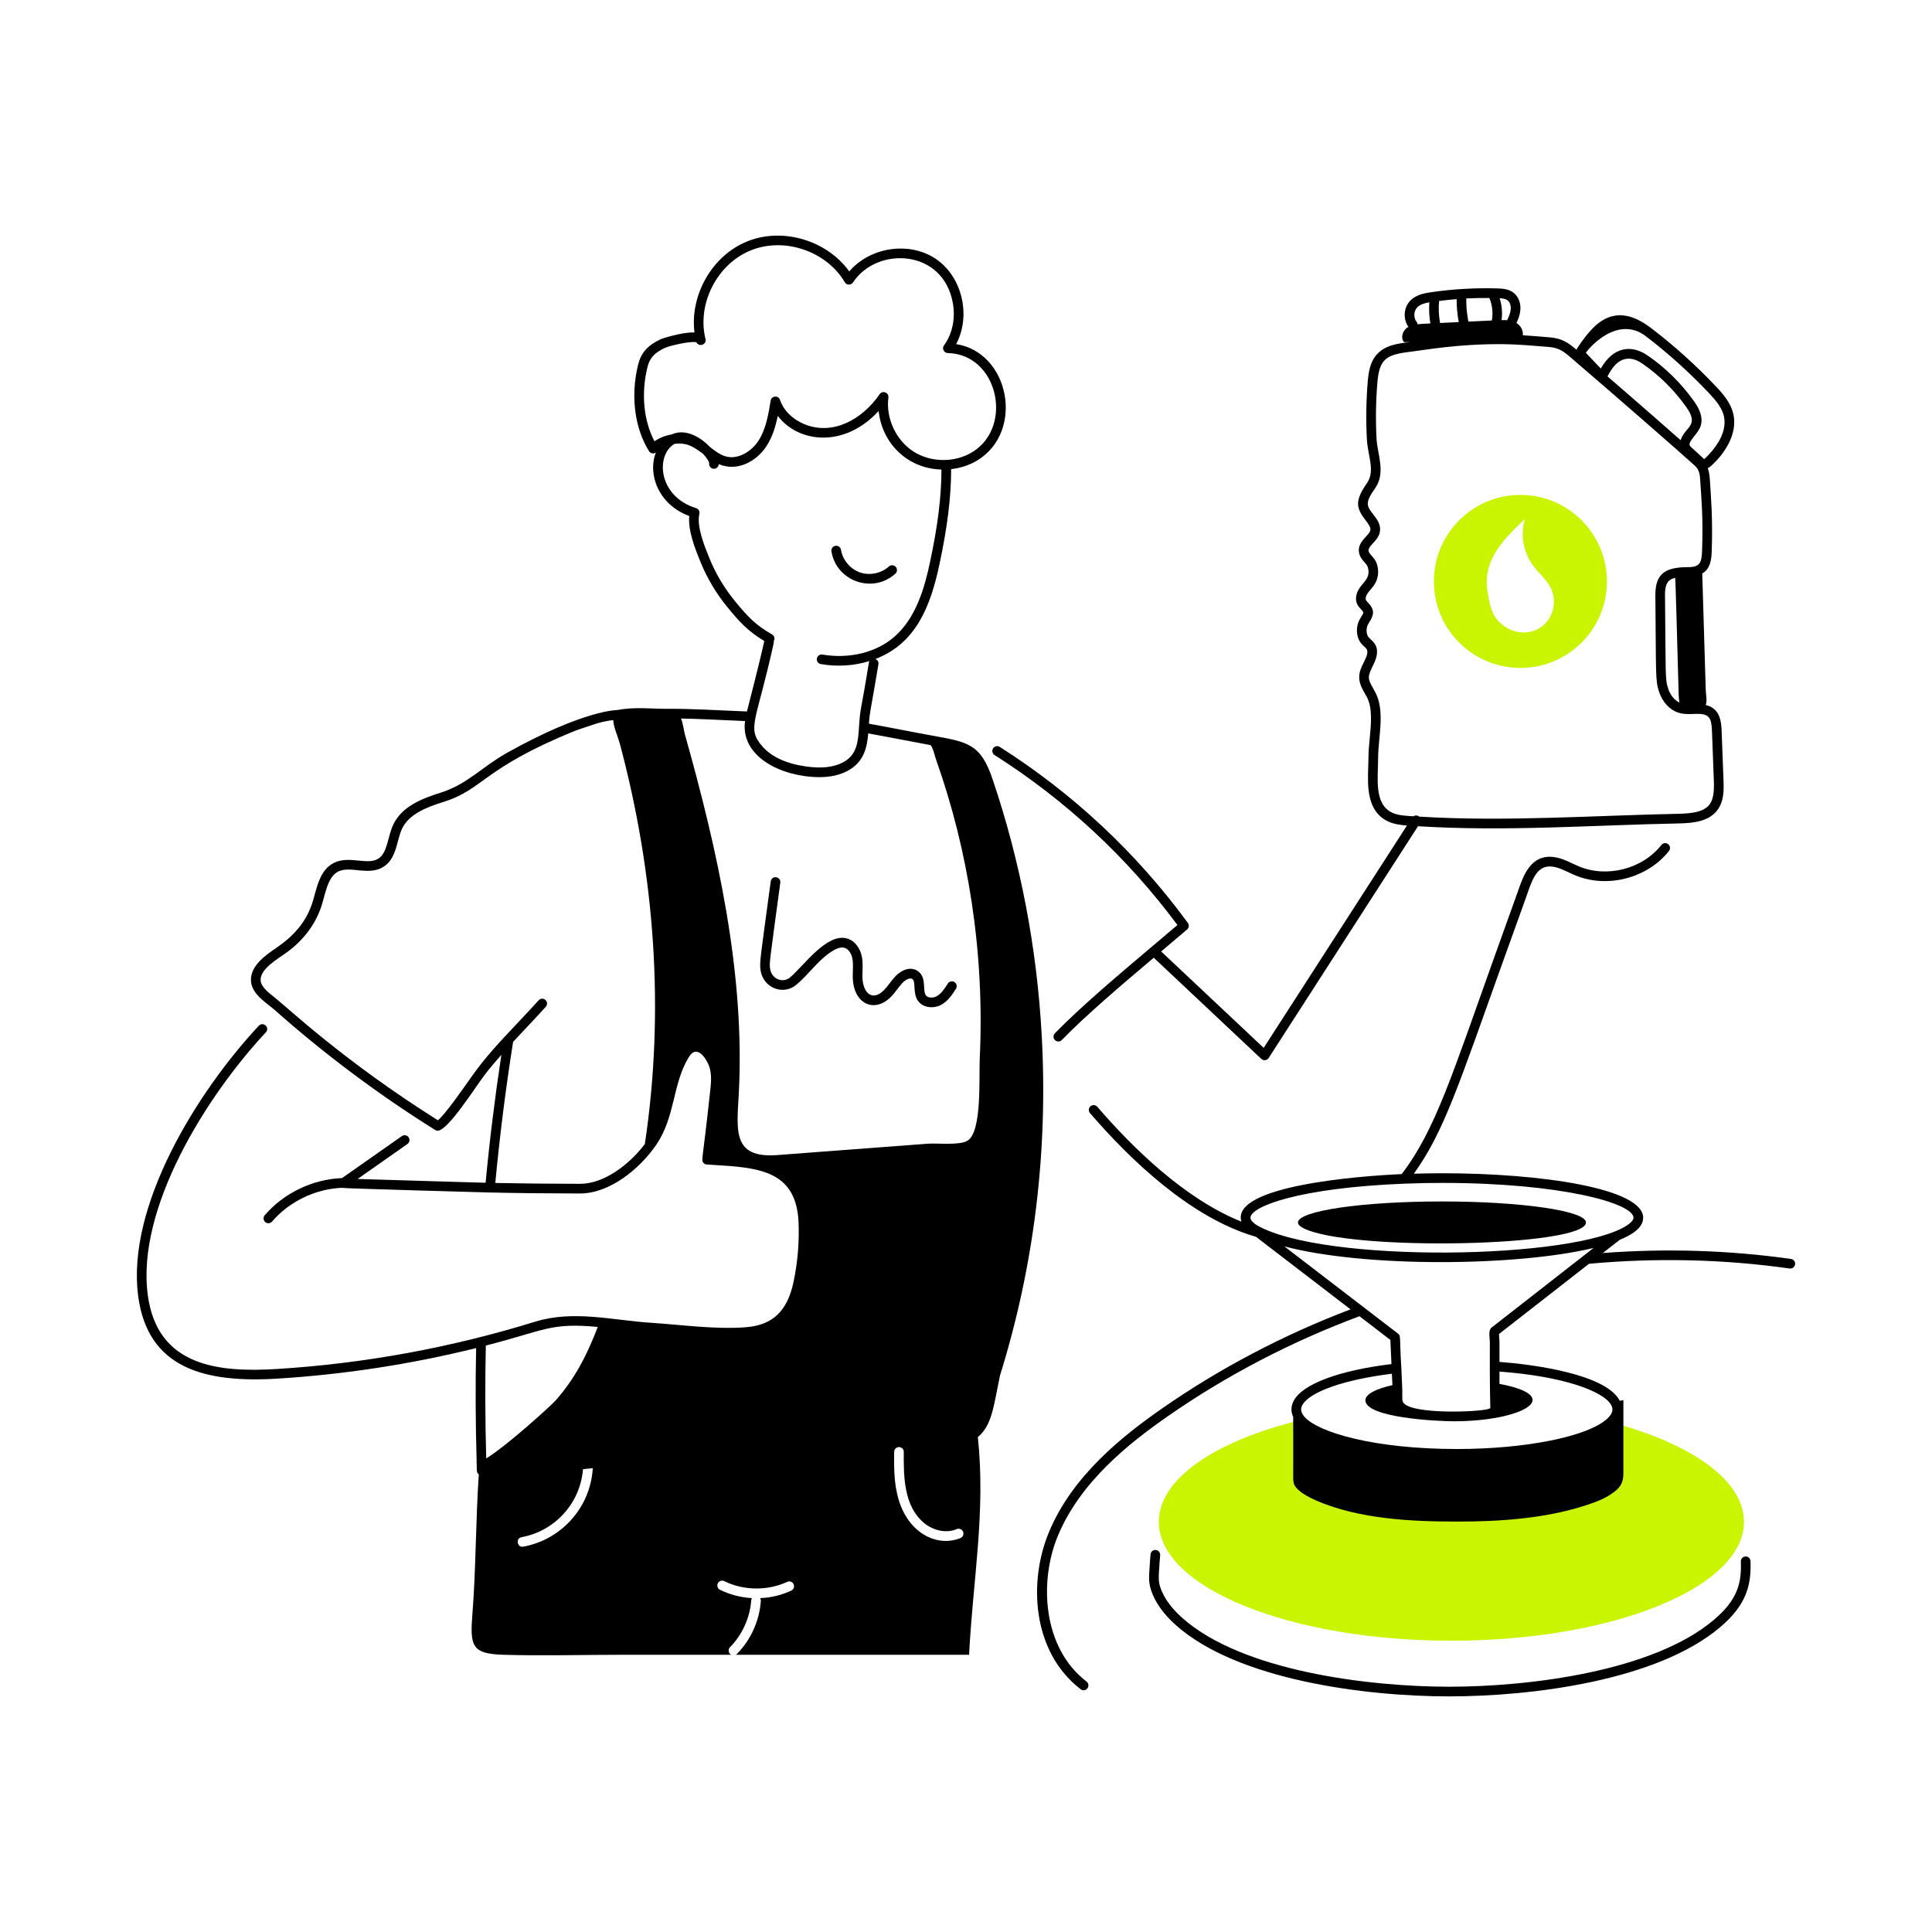
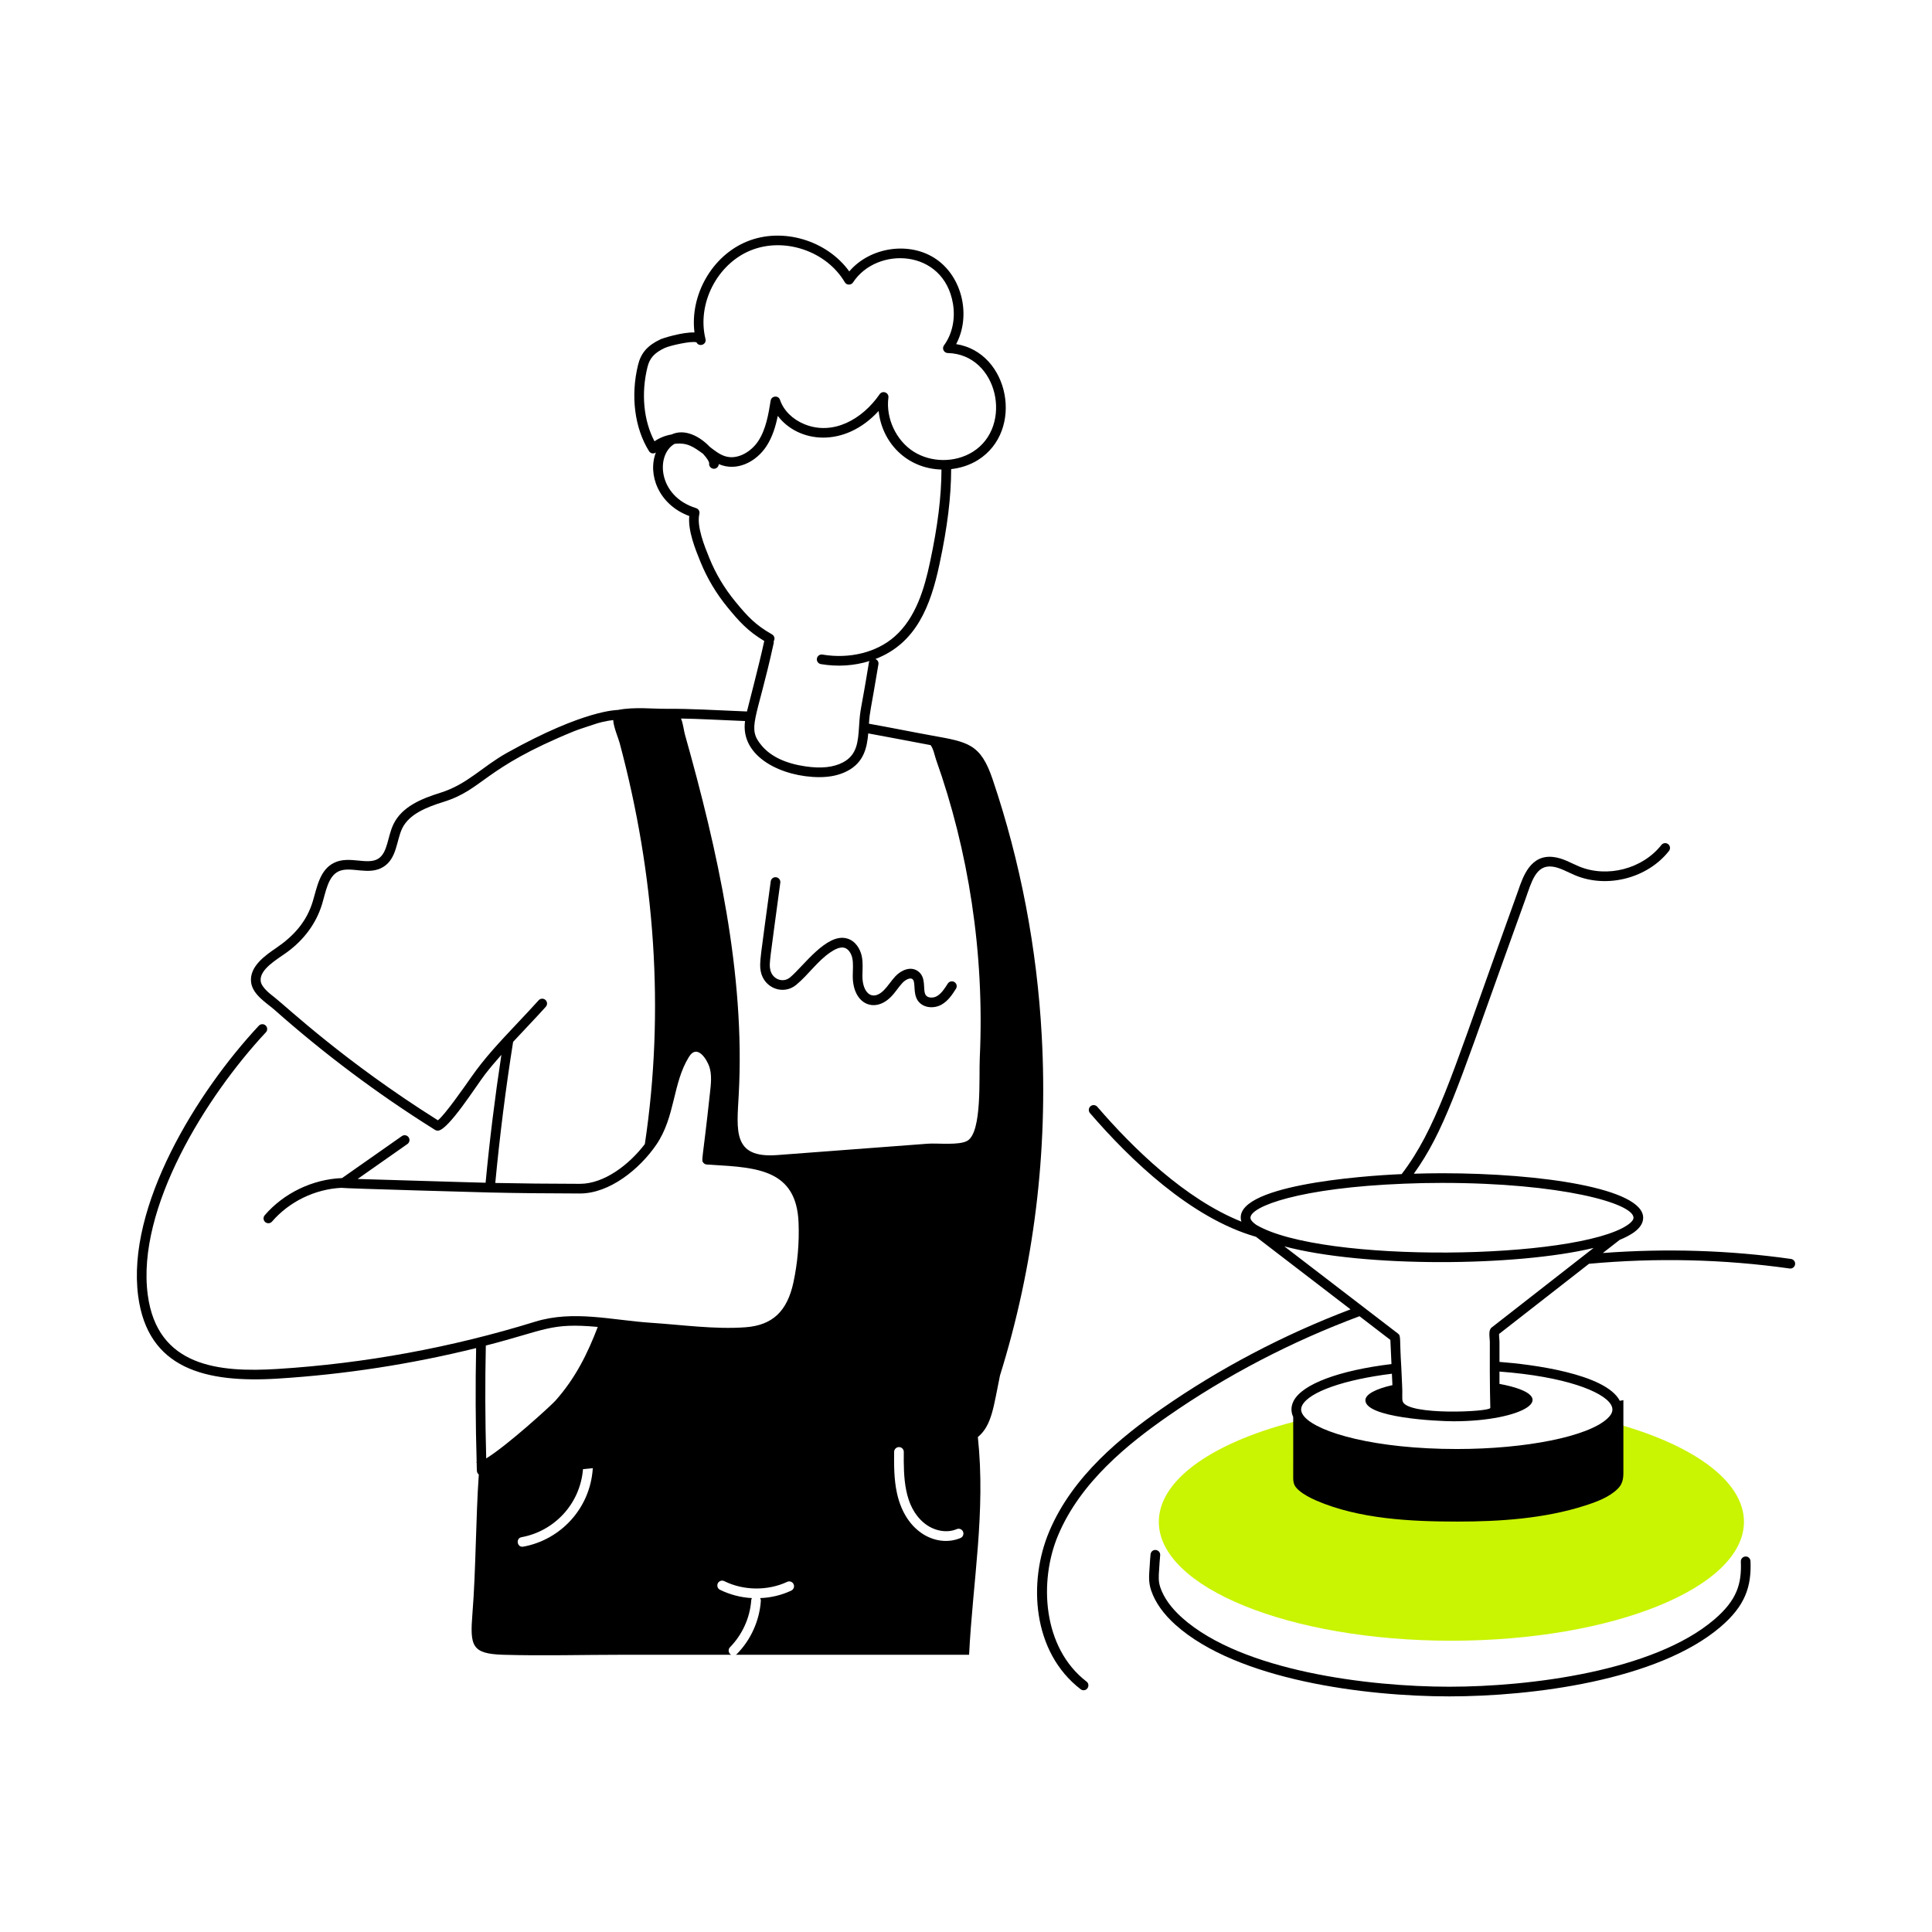
<svg xmlns="http://www.w3.org/2000/svg" enable-background="new 0 0 300 300" id="Layer_1" version="1.1" viewBox="0 0 300 300" x="0" y="0">
  <g id="_x37_">
    <g>
      <g>
        <path d="M270.8,236.311c0,10.2-20.34,18.46-45.43,18.46&#13;&#10;    s-45.43-8.26-45.43-18.46c0-6.72,8.84-12.6,22.06-15.81&#13;&#10;    c2.67,3.01,12.5,5.25,24.21,5.25c11.29,0,20.82-2.08,23.88-4.92&#13;&#10;    C262.56,224.121,270.8,229.821,270.8,236.311z" fill="#c9f402" />
      </g>
    </g>
    <g>
      <g>
        <g>
-           <path d="M237.04,76.881c-7.4-0.52-13.83,5.05-14.35,12.45&#13;&#10;     c-0.53,7.4,5.04,13.82,12.44,14.35&#13;&#10;     c7.4,0.53,13.83-5.04,14.35-12.44&#13;&#10;     C250.01,83.841,244.44,77.411,237.04,76.881z M240.17,96.571&#13;&#10;     c-1.81,2.12-4.83,2.1-6.91,0.43c-1.61-1.29-1.85-2.8-2.22-4.75&#13;&#10;     c-0.964-4.998,2.044-8.161,5.75-11.67c-0.72,2.38-0.27,5.09,1.18,7.11&#13;&#10;     c0.94,1.31,2.28,2.35,2.93,3.83&#13;&#10;     C241.62,93.161,241.33,95.201,240.17,96.571z" fill="#c9f402" />
-         </g>
+           </g>
      </g>
    </g>
    <g>
      <path d="M155.274,213.598c5.291-16.968,7.475-34.722,6.485-52.777&#13;&#10;   c-0.731-13.524-3.293-27-7.618-39.789c-1.882-5.585-3.848-5.802-9.447-6.819&#13;&#10;   c-1.543-0.279-3.088-0.578-4.634-0.876c-1.709-0.329-3.419-0.652-5.13-0.959&#13;&#10;   c0.147-2.132,0.183-1.461,1.473-9.234c0.061-0.357-0.147-0.685-0.471-0.813&#13;&#10;   c6.304-2.419,8.568-8.185,9.952-14.734c1.237-5.79,1.797-10.375,1.812-14.753&#13;&#10;   c1.488-0.169,2.913-0.636,4.151-1.406c0,0,0.001,0,0.001-0.001&#13;&#10;   c7.248-4.528,4.898-16.711-3.375-18.004c2.328-4.382,0.97-10.38-3.085-13.18&#13;&#10;   c-4.091-2.828-10.259-1.93-13.514,1.892&#13;&#10;   c-3.466-4.817-10.346-6.905-15.875-4.648c-5.444,2.215-8.888,8.343-8.161,14.126&#13;&#10;   c-1.949-0.066-4.991,0.932-5.225,1.039c-2.058,0.963-3.083,2.128-3.541,4.021&#13;&#10;   c-1.172,4.792-0.532,9.792,1.713,13.377c0.21,0.334,0.661,0.483,1.061,0.199&#13;&#10;   c-1.327,3.436,0.438,8.117,5.183,9.869c-0.221,2.3,0.945,5.166,1.747,7.137&#13;&#10;   c1.035,2.541,2.454,4.918,4.215,7.062c1.792,2.184,3.121,3.665,5.689,5.208&#13;&#10;   c-0.002,0.007-0.007,0.012-0.009,0.019c-0.848,3.89-2.283,9.265-2.684,10.922&#13;&#10;   c-4.972-0.196-8.603-0.443-12.59-0.415c-1.977,0.019-4.894-0.324-7.438,0.177&#13;&#10;   c-0.101,0.033-5.102-0.107-17.221,6.655c-3.862,2.156-6.172,4.902-10.365,6.209&#13;&#10;   c-3.002,0.936-5.961,2.174-7.272,4.874c-0.936,1.927-0.883,4.429-2.366,5.36&#13;&#10;   c-1.679,1.052-4.465-0.498-6.812,0.615c-2.295,1.091-2.69,3.84-3.367,6.056&#13;&#10;   c-0.953,3.125-2.948,5.333-5.631,7.166c-1.677,1.145-4.211,2.873-3.939,5.317&#13;&#10;   c0.221,1.984,2.492,3.295,3.629,4.305c7.63,6.762,15.947,13.025,24.833,18.587&#13;&#10;   c0.17,0.115,0.342,0.186,0.535,0.186c1.59,0,5.983-6.993,7.338-8.747&#13;&#10;   c0.796-1.029,1.655-2.036,2.535-3.03c-0.996,6.544-1.823,13.205-2.451,19.863&#13;&#10;   c-2.8-0.068-2.544-0.071-19.872-0.586l7.734-5.428&#13;&#10;   c0.339-0.238,0.421-0.706,0.183-1.045c-0.238-0.34-0.707-0.421-1.044-0.184&#13;&#10;   l-9.292,6.521c-4.558,0.176-9.031,2.314-12.007,5.772&#13;&#10;   c-0.271,0.314-0.235,0.787,0.079,1.058c0.142,0.122,0.316,0.182,0.489,0.182&#13;&#10;   c0.211,0,0.42-0.089,0.569-0.261c2.668-3.099,6.656-5.027,10.739-5.238&#13;&#10;   c0.252,0.099,22.799,0.719,23.071,0.725c0.01,0,0.019,0.001,0.029,0.001&#13;&#10;   c0.001,0,0.002-0,0.003-0c4.174,0.094,8.695,0.144,13.961,0.153&#13;&#10;   c0.004,0,0.008,0,0.013,0c4.599,0,9.254-3.786,11.831-7.542&#13;&#10;   c3.003-4.38,2.526-9.524,5.084-13.659c1.326-2.138,2.825,0.501,3.161,1.482&#13;&#10;   c0.435,1.273,0.262,2.77,0.11,4.09c-1.16,10.794-1.397,10.41-1.019,10.864&#13;&#10;   c0.323,0.386,0.742,0.235,1.433,0.321c6.985,0.417,13.018,0.777,13.342,8.962&#13;&#10;   c0.123,3.101-0.142,6.211-0.788,9.247c-0.966,4.534-3.263,6.695-7.45,7.008&#13;&#10;   c-4.751,0.355-9.946-0.389-14.713-0.699c-5.967-0.393-12.01-2.006-17.96-0.165&#13;&#10;   c-12.97,4.012-26.411,6.479-39.949,7.334c-9.156,0.578-18.719-0.338-20.197-11.511&#13;&#10;   c-1.779-13.453,9.099-30.865,18.343-40.759c0.283-0.303,0.267-0.777-0.036-1.06&#13;&#10;   c-0.302-0.284-0.777-0.268-1.06,0.036c-9.607,10.28-20.578,28.036-18.734,41.979&#13;&#10;   c1.493,11.288,10.406,13.534,21.779,12.81&#13;&#10;   c10.344-0.652,20.631-2.243,30.699-4.732&#13;&#10;   c-0.122,5.793-0.094,11.738,0.082,17.716c-0.061-0.015-0.113-0.039-0.145-0.085&#13;&#10;   c0.044,0.063,0.101,0.106,0.147,0.165c0.036,1.23-0.057,1.529,0.33,1.829&#13;&#10;   c-0.474,6.808-0.452,14.958-0.987,21.576c-0.4,5.06-0.13,6.27,4.79,6.42&#13;&#10;   c6.14,0.18,12.31,0,18.45,0h16.95c-0.07-0.03-0.13-0.07-0.18-0.12&#13;&#10;   c-0.3-0.29-0.3-0.77-0.01-1.06c1.9-1.93,3.1-4.58,3.29-7.28&#13;&#10;   c0.01-0.13,0.05-0.24,0.11-0.34c-1.71-0.09-3.41-0.53-4.96-1.29&#13;&#10;   c-0.37-0.18-0.52-0.63-0.34-1.01c0.19-0.37,0.64-0.52,1.01-0.33&#13;&#10;   c2.99,1.48,6.73,1.52,9.76,0.11c0.37-0.18,0.82-0.02,1,0.36&#13;&#10;   c0.17,0.37,0.01,0.82-0.37,1c-1.52,0.71-3.17,1.1-4.84,1.16&#13;&#10;   c0.09,0.13,0.13,0.28,0.12,0.45c-0.21,3.05-1.56,6.05-3.71,8.22&#13;&#10;   c-0.05,0.05-0.11,0.1-0.18,0.13H150.48&#13;&#10;   c0.573-11.441,2.604-22.122,1.361-33.805&#13;&#10;   C154.044,221.329,154.293,218.319,155.274,213.598z M100.529,57.036&#13;&#10;   c0.346-1.434,1.083-2.251,2.714-3.014c0.77-0.354,4.131-1.128,4.907-0.864&#13;&#10;   c0.394,0.789,1.608,0.351,1.398-0.514c-0-0.003-0.001-0.006-0.002-0.009&#13;&#10;   c-1.347-5.461,1.8-11.629,7.016-13.751c5.213-2.122,11.77,0.096,14.62,4.945&#13;&#10;   c0.296,0.503,0.998,0.452,1.274,0.03c3.693-5.648,14.078-5.253,15.518,3.294&#13;&#10;   c0.398,2.364-0.108,4.724-1.391,6.473c-0.359,0.49-0.016,1.179,0.586,1.193&#13;&#10;   c7.807,0.191,10.224,11.382,3.881,15.345c-2.764,1.718-6.495,1.683-9.217-0.056&#13;&#10;   c-2.705-1.74-4.301-5.183-3.882-8.371c0.102-0.782-0.919-1.167-1.361-0.523&#13;&#10;   c-2.709,3.933-7.269,6.454-11.67,4.661c-1.855-0.756-3.241-2.136-3.803-3.787&#13;&#10;   c-0.254-0.747-1.326-0.641-1.45,0.121c-0.338,2.085-0.722,4.448-1.926,6.278&#13;&#10;   c-1.051,1.598-3.125,2.932-5.061,2.381c-0.899-0.253-1.711-0.896-2.459-1.476&#13;&#10;   c-1.56-1.642-3.896-2.877-5.941-1.927c-0.964,0.16-1.877,0.527-2.651,1.06&#13;&#10;   C99.946,65.345,99.529,61.121,100.529,57.036z M120.137,99.874&#13;&#10;   c0.023-0.108,0.019-0.214-0.003-0.316c0.007-0.011,0.02-0.015,0.027-0.027&#13;&#10;   c0.206-0.359,0.08-0.817-0.28-1.022c-2.574-1.468-3.776-2.751-5.732-5.134&#13;&#10;   c-1.666-2.029-3.007-4.275-3.991-6.692c-0.756-1.857-2.021-4.967-1.56-6.887&#13;&#10;   c0.093-0.385-0.129-0.775-0.508-0.893c-5.982-1.844-6.292-8.304-3.344-9.981&#13;&#10;   c1.993-0.252,2.972,0.503,4.42,1.541c0.723,0.781,0.957,1.314,0.956,1.438&#13;&#10;   c-0.087,0.462,0.267,0.89,0.737,0.89c0.344,0,0.654-0.238,0.731-0.587&#13;&#10;   c0.01-0.044,0.017-0.091,0.027-0.135c2.794,1.207,5.797-0.354,7.377-2.756&#13;&#10;   c0.955-1.451,1.446-3.11,1.778-4.735c3.192,4.2,10.328,5.049,15.663-0.763&#13;&#10;   c0.497,4.819,4.273,8.939,9.757,9.096c-0.02,4.25-0.571,8.721-1.779,14.374&#13;&#10;   c-0.863,4.085-2.192,8.653-5.501,11.562c-2.795,2.459-6.982,3.5-11.2,2.795&#13;&#10;   c-0.413-0.075-0.795,0.207-0.864,0.615c-0.068,0.408,0.207,0.795,0.615,0.863&#13;&#10;   c2.565,0.433,5.124,0.277,7.553-0.475c-0.043,0.074-0.079,0.153-0.094,0.242&#13;&#10;   c-1.303,8.007-1.335,6.882-1.526,9.871c-0.154,2.395-0.288,4.463-2.509,5.628&#13;&#10;   c-1.462,0.767-3.351,0.972-5.776,0.623c-3.075-0.442-5.359-1.51-6.788-3.173&#13;&#10;   C115.897,113.009,117.478,112.066,120.137,99.874z M90.057,183.824&#13;&#10;   c-0.003,0-0.007,0-0.011,0c-4.924-0.009-9.195-0.052-13.139-0.135&#13;&#10;   c0.696-7.353,1.624-14.717,2.769-21.91c2.054-2.213,3.482-3.676,5.076-5.451&#13;&#10;   c0.277-0.308,0.252-0.782-0.056-1.059c-0.31-0.278-0.783-0.252-1.059,0.057&#13;&#10;   c-1.035,1.151-2.108,2.289-3.185,3.431c-2.988,3.168-5.199,5.523-7.288,8.511&#13;&#10;   c-1.044,1.495-4.1,5.869-5.167,6.689&#13;&#10;   c-14.546-9.143-23.457-17.585-25.268-19.002&#13;&#10;   c-0.956-0.748-2.146-1.68-2.251-2.63c-0.202-1.812,2.566-3.367,4.04-4.431&#13;&#10;   c2.69-1.951,4.583-4.527,5.474-7.449c0.594-1.941,0.937-4.359,2.576-5.138&#13;&#10;   c1.862-0.885,4.697,0.725,6.967-0.701c2.118-1.329,2.018-4.122,2.918-5.976&#13;&#10;   c1.062-2.187,3.688-3.261,6.369-4.097c6.281-1.955,6.076-5.178,20.287-10.977&#13;&#10;   c0.934-0.382,1.895-0.64,2.9-0.998c1.041-0.373,2.119-0.62,3.213-0.747&#13;&#10;   c0.018,0.995,0.835,2.927,1,3.569c5.459,20.394,7.021,41.562,3.908,62.272&#13;&#10;   C97.709,180.831,93.826,183.824,90.057,183.824z M92.821,206.045&#13;&#10;   c-1.598,4.178-3.471,7.958-6.572,11.446c-0.704,0.791-7.521,7-10.75,8.97&#13;&#10;   c-0.164-5.915-0.188-11.797-0.06-17.524&#13;&#10;   C84.829,206.526,85.43,205.367,92.821,206.045z M81.27,240.161&#13;&#10;   c-0.98,0.196-1.243-1.304-0.27-1.47c5.008-0.921,9.072-5.083,9.529-10.562&#13;&#10;   c0.507-0.05,1.014-0.101,1.521-0.152&#13;&#10;   C91.652,234.313,86.964,239.122,81.27,240.161z M149.15,238.821&#13;&#10;   c-3.559,1.503-8.512-0.693-9.87-6.97c-0.47-2.14-0.46-4.31-0.44-6.4&#13;&#10;   c0-0.42,0.35-0.75,0.75-0.75c0.42,0,0.75,0.34,0.75,0.75&#13;&#10;   c-0.038,3.883,0.011,8.423,3.14,11.03c1.49,1.24,3.53,1.63,5.08,0.96&#13;&#10;   c0.37-0.16,0.82,0.01,0.98,0.39S149.53,238.661,149.15,238.821z&#13;&#10;    M150.24,177.121c-1.22,0.77-4.72,0.36-6.14,0.47&#13;&#10;   c-7.82,0.59-15.63,1.19-23.45,1.77c-6.93,0.51-6.24-3.8-5.94-9.39&#13;&#10;   c1.028-18.722-3.305-37.985-8.35-55.9c-0.177-0.625-0.3-1.792-0.616-2.498&#13;&#10;   c3.097,0.054,5.497,0.212,9.945,0.39c-0.767,5.61,5.819,8.711,11.553,8.711&#13;&#10;   c1.688,0,3.121-0.318,4.342-0.959c2.565-1.345,3.048-3.632,3.236-5.833&#13;&#10;   c3.273,0.59,4.333,0.82,9.681,1.82c0.457,0.583,0.627,1.63,0.859,2.279&#13;&#10;   c4.974,13.999,7.546,29.889,6.78,46.25&#13;&#10;   C151.99,167.311,152.52,175.711,150.24,177.121z" />
      <path d="M148.208,152.496c-0.35-0.223-0.813-0.117-1.035,0.233&#13;&#10;   c-0.463,0.731-0.987,1.561-1.72,1.968c-0.553,0.308-1.402,0.293-1.71-0.185&#13;&#10;   c-0.516-0.801,0.169-2.681-1.17-3.684c-1.139-0.854-2.635-0.196-3.542,0.774&#13;&#10;   c-0.653,0.701-1.182,1.562-1.787,2.166c-1.833,1.823-3.342,0.368-3.329-2.227&#13;&#10;   c0.004-0.965,0.123-2.023-0.108-3.091c-0.233-1.08-0.959-2.364-2.3-2.729&#13;&#10;   c-3.155-0.869-6.715,4.279-8.812,6.038c-1.149,0.962-2.805,0.268-3.092-1.207&#13;&#10;   c-0.195-0.998-0.094-1.113,1.561-13.489c0.055-0.411-0.233-0.788-0.644-0.843&#13;&#10;   c-0.417-0.063-0.788,0.232-0.843,0.644c-1.59,11.886-1.807,12.636-1.547,13.976&#13;&#10;   c0.51,2.613,3.52,3.756,5.529,2.068c1.918-1.606,3.253-3.646,5.244-5.005&#13;&#10;   c0.6-0.41,1.483-0.932,2.21-0.734c0.692,0.188,1.094,0.979,1.228,1.598&#13;&#10;   c0.182,0.846,0.08,1.765,0.074,2.767c-0.021,4.353,3.33,5.848,5.887,3.297&#13;&#10;   c0.745-0.74,1.186-1.52,1.825-2.204c0.465-0.497,1.188-0.866,1.548-0.598&#13;&#10;   c0.563,0.421,0.046,2.112,0.808,3.295c0.783,1.213,2.505,1.345,3.698,0.685&#13;&#10;   c1.069-0.594,1.73-1.64,2.261-2.479&#13;&#10;   C148.663,153.181,148.558,152.717,148.208,152.496z" />
-       <path d="M139.035,89.076c0.306-0.279,0.329-0.753,0.05-1.06&#13;&#10;   c-0.279-0.305-0.753-0.328-1.06-0.05c-1.181,1.074-2.986,1.442-4.491,0.919&#13;&#10;   c-1.507-0.526-2.691-1.938-2.948-3.512c-0.067-0.409-0.449-0.683-0.861-0.62&#13;&#10;   c-0.409,0.066-0.686,0.452-0.62,0.86&#13;&#10;   C129.865,90.285,135.549,92.249,139.035,89.076z" />
-       <path d="M154.205,116.208c-0.222,0.35-0.119,0.813,0.23,1.035&#13;&#10;   c11.046,7.019,20.597,15.896,28.395,26.394&#13;&#10;   c-1.158,0.99-2.427,2.061-3.755,3.182c-5.277,4.453-11.258,9.5-15.275,13.628&#13;&#10;   c-0.289,0.297-0.282,0.772,0.015,1.061c0.146,0.143,0.334,0.213,0.523,0.213&#13;&#10;   c0.195,0,0.391-0.076,0.538-0.227c3.744-3.849,9.253-8.535,14.277-12.777&#13;&#10;   l16.702,15.708c0.14,0.132,0.324,0.204,0.514,0.204&#13;&#10;   c0.03,0,0.061-0.002,0.091-0.006c0.221-0.026,0.418-0.15,0.539-0.338&#13;&#10;   l23.187-35.988c13.619,0.849,26.895-0.164,40.538-0.435&#13;&#10;   c2.349-0.047,4.701-0.338,6.002-2.14c1.018-1.409,0.948-3.235,0.897-4.568&#13;&#10;   l-0.275-7.291c-0.046-1.55-0.119-3.848-2.479-4.386&#13;&#10;   c0.244-0.659,0.017-1.687-0.004-2.361c-0.847-28.322-0.224-7.496-0.541-18.057&#13;&#10;   c1.204-0.725,1.417-2.011,1.468-3.37c0.196-5.303-0.142-8.748-0.264-10.848&#13;&#10;   c-0.043-0.74-0.092-1.457-0.342-2.144c0.152-0.073,0.31-0.173,0.475-0.319&#13;&#10;   c2.182-1.946,4.091-4.953,3.53-7.889c-0.35-1.827-1.545-3.215-2.739-4.479&#13;&#10;   c-3.082-3.264-6.438-6.288-9.975-8.99c-2.146-1.64-5.391-3.469-8.759-0.43&#13;&#10;   c-1.131,1.019-2.531,2.975-2.933,3.71c-1.248-1.066-2.219-1.767-4.197-1.923&#13;&#10;   c-1.778-0.145-3.016-0.248-4.129-0.318c0.107-0.707-0.33-1.511-0.979-1.901&#13;&#10;   c0.278-0.597,0.534-1.264,0.598-1.988c0.098-1.104-0.294-2.114-1.047-2.706&#13;&#10;   c-0.736-0.576-1.634-0.65-2.49-0.678c-3.455-0.101-6.94,0.094-10.352,0.594&#13;&#10;   c-1.068,0.156-2.281,0.396-3.146,1.248c-1.096,1.08-1.226,2.897-0.337,4.14&#13;&#10;   c-0.072,0.041-0.15,0.067-0.218,0.116c-0.707,0.502-1.048,1.618-0.454,2.25&#13;&#10;   l0.982-0.026c-1.942,0.235-3.867,0.449-5.197,1.903&#13;&#10;   c-1.105,1.207-1.325,2.868-1.444,4.33c-0.24,2.945-0.283,5.938-0.125,8.896&#13;&#10;   c0.128,2.411,1.287,4.864,0.082,6.667l-0.161,0.239&#13;&#10;   c-1.771,2.619-1.627,3.704-0.131,5.639c1.052,1.359,0.967,1.555,0.048,2.562&#13;&#10;   c-0.615,0.674-1.458,1.597-0.925,2.921c0.175,0.435,0.459,0.755,0.709,1.037&#13;&#10;   c0.224,0.252,0.417,0.47,0.499,0.725c0.521,1.617-0.59,2.284-1.265,3.286&#13;&#10;   c-0.574,0.85-0.705,1.794-0.351,2.524c0.161,0.331,0.392,0.573,0.596,0.787&#13;&#10;   c0.587,0.615,0.377,0.456-0.255,1.626c-0.551,1.02-0.523,2.442,0.065,3.384&#13;&#10;   c0.472,0.757,1.126,0.949,1.16,1.481c0.074,1.173-1.264,2.369-1.266,4.036&#13;&#10;   c-0.002,1.186,0.673,2.136,1.17,3.047c0.919,1.694,0.685,4.16,0.458,6.545&#13;&#10;   c-0.257,2.721-0.147,2.151-0.226,4.352c-0.105,2.927-0.25,6.935,3.133,8.479&#13;&#10;   c0.938,0.428,1.95,0.541,2.881,0.613l-22.247,34.528l-15.92-14.971&#13;&#10;   c1.44-1.215,2.807-2.37,4.031-3.42c0.297-0.256,0.348-0.696,0.116-1.013&#13;&#10;   c-7.984-10.894-17.813-20.089-29.213-27.332&#13;&#10;   C154.891,115.756,154.427,115.86,154.205,116.208z M260.124,89.728&#13;&#10;   c0.001,0.162-0.006-2.1,0.54,18.176c0.011,0.42,0.052,0.794,0.115,1.184&#13;&#10;   c-0.758-0.363-1.4-1.121-1.739-2.134c-0.52-1.553-0.366-2.276-0.498-14.501&#13;&#10;   c-0.012-1.116,0.171-1.826,0.577-2.232&#13;&#10;   C259.344,89.994,259.671,89.834,260.124,89.728z M260.965,68.348&#13;&#10;   c-1.96-1.717-5.703-5.026-11.354-9.901c0.36-0.672,0.746-1.335,1.252-1.834&#13;&#10;   c1.487-1.469,3.069-0.904,4.135-0.17c2.614,1.798,4.893,4.04,6.776,6.665&#13;&#10;   C263.978,66.177,261.696,66.158,260.965,68.348z M255.567,52.21&#13;&#10;   c3.473,2.653,6.769,5.624,9.794,8.828c1.042,1.104,2.082,2.302,2.356,3.731&#13;&#10;   c0.224,1.173-0.078,2.528-0.849,3.815c-0,0-0,0-0,0&#13;&#10;   c-0.665,1.11-1.66,2.239-2.247,2.708c-0.134-0.115,0.462,0.411-1.98-1.82&#13;&#10;   c-0.442-0.402-0.452-0.614,0.47-1.778c0.417-0.525,0.847-1.068,1.008-1.699&#13;&#10;   c0.367-1.434-0.408-2.764-1.125-3.763c-1.984-2.766-4.388-5.13-7.145-7.026&#13;&#10;   c-2.517-1.731-5.321-1.393-7.279,2.021c-0.095-0.1-2.472-2.603-2.321-2.444&#13;&#10;   C246.95,53.737,251.309,48.96,255.567,52.21z M223.459,46.733&#13;&#10;   c0.907-0.116,1.816-0.21,2.73-0.282c-0.007,1.195,0.099,2.39,0.324,3.562&#13;&#10;   c-0.966,0.047-1.933,0.093-2.899,0.14&#13;&#10;   C223.408,49.024,223.351,47.877,223.459,46.733z M234.586,48.037&#13;&#10;   c-0.05,0.572-0.295,1.143-0.559,1.688c-0.285-0.026-0.573-0.029-0.862-0.023&#13;&#10;   c0.154-1.136,0.049-2.305-0.3-3.399c0.491,0.03,0.939,0.103,1.243,0.341&#13;&#10;   C234.449,46.912,234.637,47.459,234.586,48.037z M231.273,46.274&#13;&#10;   c0.455,1.093,0.59,2.328,0.379,3.492c-1.214,0.058-2.428,0.117-3.642,0.175&#13;&#10;   c-0.08-0.566-0.351-1.674-0.326-3.599&#13;&#10;   C228.88,46.279,230.077,46.262,231.273,46.274z M219.969,49.969&#13;&#10;   c-0.515-0.637-0.455-1.699,0.129-2.273c0.446-0.44,1.133-0.629,1.847-0.755&#13;&#10;   c-0.076,1.099-0.022,2.199,0.16,3.285c-1.012,0.049-1.438,0.061-1.988,0.124&#13;&#10;   C220.101,50.215,220.061,50.082,219.969,49.969z M213.995,117.66&#13;&#10;   c0-3.078,1.132-7.264-0.449-10.178c-1.072-1.978-1.371-2.098-0.402-4.029&#13;&#10;   c0.373-0.743,0.732-1.544,0.676-2.434c-0.081-1.267-1.062-1.663-1.385-2.182&#13;&#10;   c-0.305-0.488-0.313-1.329-0.018-1.875c0.062-0.115,0.135-0.229,0.208-0.345&#13;&#10;   c0.748-1.184,0.846-1.948-0.187-3.031c-0.141-0.146-0.273-0.286-0.332-0.405&#13;&#10;   c-0.115-0.236-0.019-0.642,0.245-1.031c0.352-0.524,0.796-0.894,1.171-1.543&#13;&#10;   c0.514-0.888,0.615-1.996,0.278-3.041c-0.289-0.901-1.06-1.403-1.245-1.863&#13;&#10;   c-0.348-0.865,1.379-1.594,1.694-3.032c0.404-1.852-1.563-2.978-1.829-4.167&#13;&#10;   c-0.176-0.791,0.419-1.671,0.994-2.521l0.166-0.246&#13;&#10;   c1.615-2.416,0.293-5.249,0.169-7.581c-0.154-2.891-0.112-5.815,0.123-8.693&#13;&#10;   c0.306-3.743,1.372-4.391,5.079-4.834c2.285-0.272,7.488-1.254,14.503-1.188&#13;&#10;   c2.221,0.019,4.56,0.23,7.018,0.432c1.828,0.143,2.503,0.842,4.065,2.19&#13;&#10;   c6.115,5.23,16.81,14.571,18.601,16.212c0.782,0.715,0.824,1.444,0.894,2.652&#13;&#10;   c0.117,2.03,0.463,5.282,0.262,10.706c-0.065,1.759-0.381,2.444-2.184,2.431&#13;&#10;   c-3.34,0.013-5.105,0.857-5.067,4.405c0.132,12.164-0.035,13.137,0.576,14.962&#13;&#10;   c0.537,1.604,1.665,2.813,3.018,3.237c1.286,0.402,2.543,0.079,3.648,0.221&#13;&#10;   c1.341,0.178,1.506,1.056,1.564,3.019l0.275,7.303&#13;&#10;   c0.141,3.688-0.594,5.056-5.43,5.151c-13.285,0.267-26.946,1.265-40.336,0.44&#13;&#10;   c-0.023-0.019-0.037-0.044-0.062-0.06c-0.258-0.165-0.581-0.152-0.822,0.009&#13;&#10;   c-1.066-0.073-2.295-0.101-3.259-0.542&#13;&#10;   C213.293,124.875,213.995,120.738,213.995,117.66z" />
      <path d="M271.036,241.695c-0.414,0.017-0.736,0.365-0.719,0.779&#13;&#10;   c0.14,3.443-0.577,5.983-4.156,9.028c-9.432,8.029-28.668,10.411-41.132,10.411&#13;&#10;   c-12.457,0-32.185-2.411-41.469-10.705c-1.698-1.517-2.837-3.104-3.387-4.717&#13;&#10;   c-0.314-0.925-0.259-1.704-0.189-2.692c0.066-0.947,0.07-1.321,0.166-2.297&#13;&#10;   c0.04-0.412-0.261-0.779-0.673-0.819c-0.416-0.058-0.779,0.26-0.82,0.673&#13;&#10;   c-0.054,0.555-0.096,1.109-0.125,1.666c-0.073,1.385-0.272,2.5,0.222,3.952&#13;&#10;   c0.633,1.861,1.915,3.663,3.808,5.354c9.57,8.549,29.445,11.086,42.468,11.086&#13;&#10;   c12.914,0,32.343-2.462,42.104-10.769c3.88-3.305,4.841-6.287,4.682-10.231&#13;&#10;   C271.798,242,271.453,241.656,271.036,241.695z" />
      <path d="M278.105,195.489c-9.589-1.358-19.405-1.657-29.218-0.922l2.61-2.037&#13;&#10;   c1.586-0.66,3.652-1.731,3.652-3.439c0-4.536-15.71-6.91-31.23-6.91&#13;&#10;   c-1.489,0-2.947,0.03-4.378,0.073c4.649-6.502,6.782-13.245,13.953-33.259&#13;&#10;   l3.411-9.481c0.896-2.499,1.565-5.259,4.121-4.948&#13;&#10;   c1.191,0.133,2.339,0.844,3.606,1.368c4.966,2.054,11.211,0.42,14.526-3.799&#13;&#10;   c0.256-0.326,0.199-0.798-0.126-1.054c-0.325-0.255-0.798-0.198-1.053,0.126&#13;&#10;   c-2.915,3.71-8.406,5.145-12.774,3.34c-1.287-0.532-2.518-1.305-4.008-1.472&#13;&#10;   c-3.532-0.413-4.697,3.002-5.471,5.263l-3.643,10.149&#13;&#10;   c-6.551,18.283-9.208,27.029-14.439,33.83c-6.188,0.259-26.605,1.773-24.881,7.378&#13;&#10;   c-8.733-3.489-16.851-11.415-22.375-17.834c-0.269-0.312-0.743-0.35-1.058-0.079&#13;&#10;   c-0.314,0.27-0.35,0.743-0.079,1.058c6.218,7.227,15.683,16.325,25.777,19.211&#13;&#10;   l14.68,11.265c-10.405,3.956-20.243,9.117-29.248,15.38&#13;&#10;   c-6.257,4.356-13.906,10.468-17.542,19.124&#13;&#10;   c-3.281,7.785-2.656,18.695,4.884,24.486c0.136,0.104,0.297,0.155,0.457,0.155&#13;&#10;   c0.716,0,1.023-0.911,0.458-1.345c-6.864-5.271-7.398-15.638-4.416-22.716&#13;&#10;   c3.487-8.301,10.926-14.233,17.017-18.474&#13;&#10;   c9.153-6.366,19.173-11.59,29.783-15.543l4.795,3.68l0.171,3.748&#13;&#10;   c-8.159,0.992-13.815,3.105-15.185,5.705c-0.448,0.873-0.442,1.704-0.073,2.514&#13;&#10;   c0,0.1,0.012,8.005,0,9.3c-0.01,0.95,0.12,1.42,0.87,2.08&#13;&#10;   c0.78,0.68,1.75,1.17,2.7,1.59c6.67,2.89,14.75,3.27,21.94,3.27&#13;&#10;   c6.58,0,13.47-0.46,19.76-2.47c1.78-0.57,3.78-1.29,5.12-2.62&#13;&#10;   c0.98-0.98,0.88-1.99,0.88-3.26v-10.51&#13;&#10;   c-0.184,0.038-0.368,0.072-0.552,0.109c-2.194-4.243-13.872-5.685-18.688-6.043&#13;&#10;   c-0.008-3.466,0.017-3.002-0.021-3.469c-0.013-0.168-0.047-0.604-0.047-0.868&#13;&#10;   l13.969-10.899c10.456-0.959,20.936-0.714,31.153,0.732&#13;&#10;   c0.386,0.063,0.788-0.211,0.848-0.637&#13;&#10;   C278.801,195.926,278.515,195.546,278.105,195.489z M218.071,183.8&#13;&#10;   c1.881-0.079,3.849-0.119,5.849-0.119c18.42,0,29.73,3.151,29.73,5.41&#13;&#10;   c0,0.322-0.324,0.72-0.912,1.119c-7.95,5.415-47.423,6.008-57.644,0.001&#13;&#10;   l-0.135-0.098c-0.36-0.261-0.789-0.649-0.789-1.022&#13;&#10;   C194.17,187.335,201.766,184.439,218.071,183.8z M250.121,218.064&#13;&#10;   c0.4,0.65,0.415,1.346-0.542,2.217c-2.994,2.779-12.604,4.721-23.37,4.721&#13;&#10;   c-12.615,0-21.446-2.515-23.644-4.991c-0.617-0.713-0.629-1.26-0.353-1.8&#13;&#10;   c1.099-2.088,6.524-3.987,13.922-4.9c0.007,0.147,0.075,1.666,0.081,1.771&#13;&#10;   c-2.574,0.58-4.197,1.417-4.197,2.349c0,2.696,11.012,3.264,13.728,3.264&#13;&#10;   c10.607,0,17.473-3.856,7.092-5.806v-1.913&#13;&#10;   C243.047,213.744,248.867,216.066,250.121,218.064z M231.621,206.136&#13;&#10;   c-0.539,0.43-0.304,1.418-0.281,2.205c-0.034,7.156,0.078,10.251,0.075,10.282&#13;&#10;   c-0.076,0.625-12.791,1.203-13.594-0.988c-0.163-0.431-0.005-1.174-0.111-2.746&#13;&#10;   c-0.011-0.232-0.119-2.618-0.112-2.466c-0.301-4.685-0.025-4.964-0.51-5.337&#13;&#10;   l-17.659-13.552c12.459,3.316,36.074,3.126,48.021,0.248&#13;&#10;   C242.144,197.923,231.51,206.225,231.621,206.136z" />
-       <path d="M202.466,190.747c7.208,3.58,43.803,2.841,43.803-0.922&#13;&#10;   c0-1.806-10.004-3.264-22.354-3.264c-12.35,0-22.362,1.458-22.362,3.264&#13;&#10;   C201.553,190.147,201.872,190.458,202.466,190.747z" />
    </g>
  </g>
</svg>